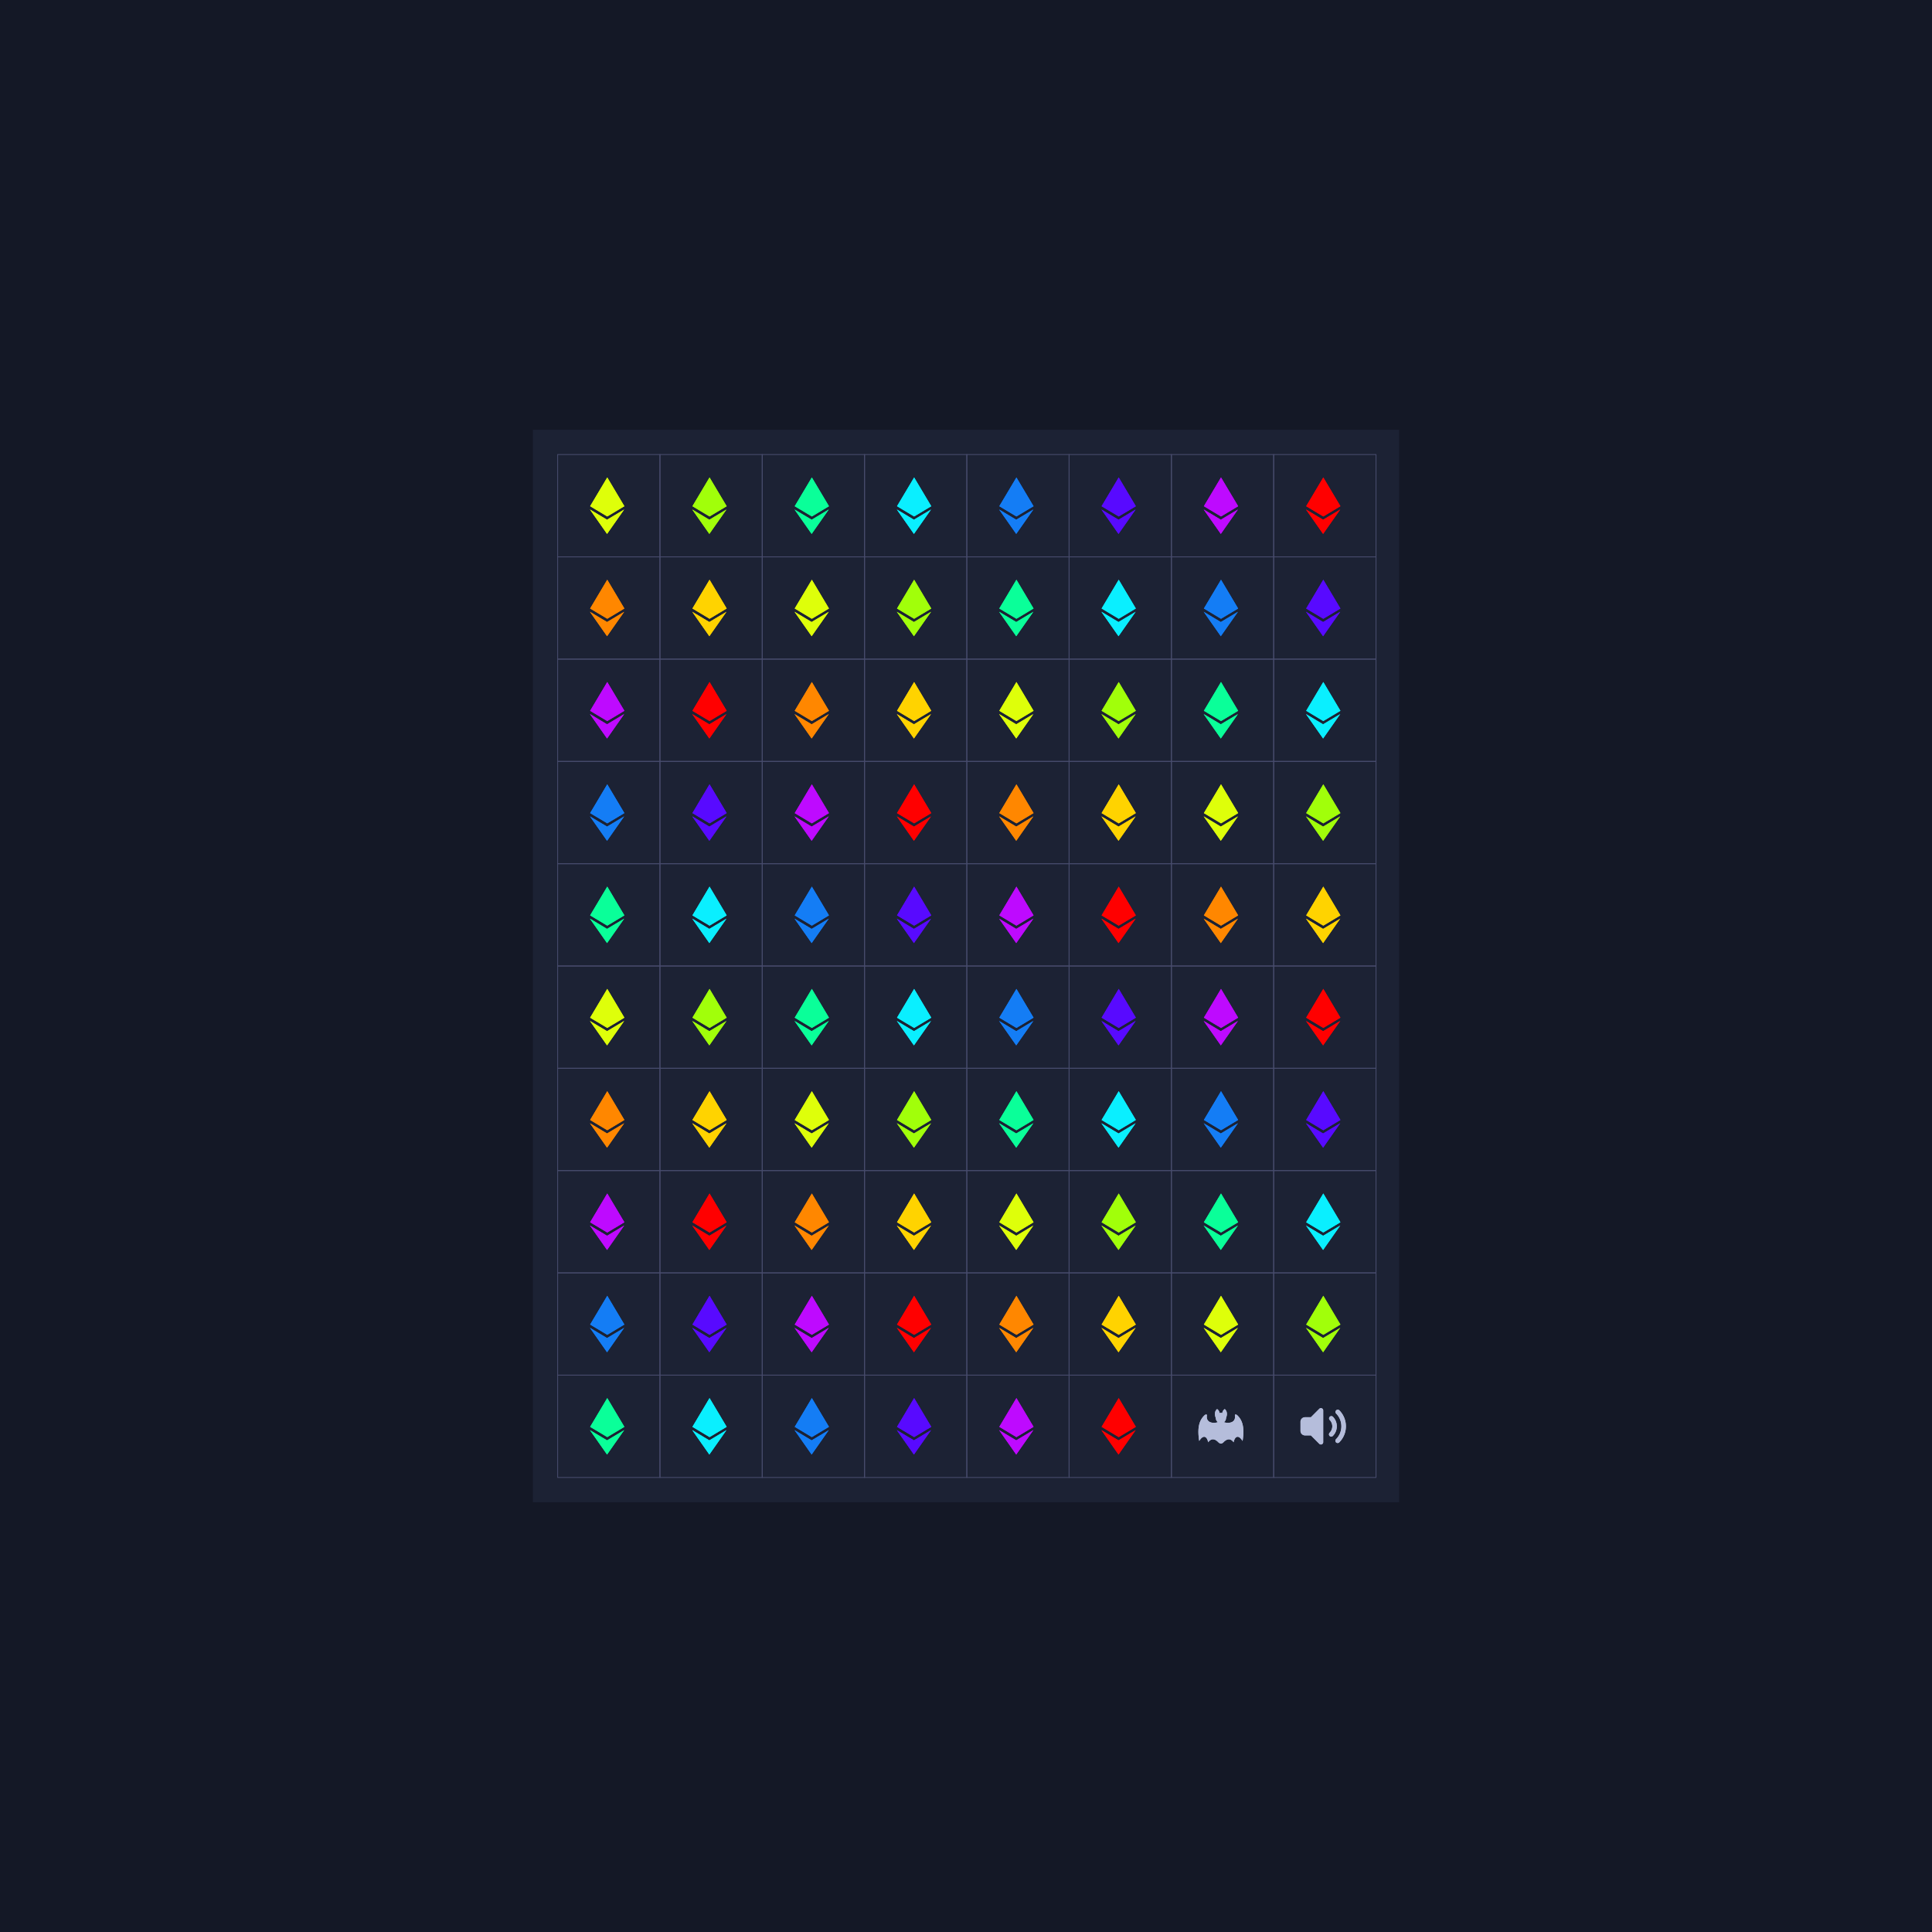
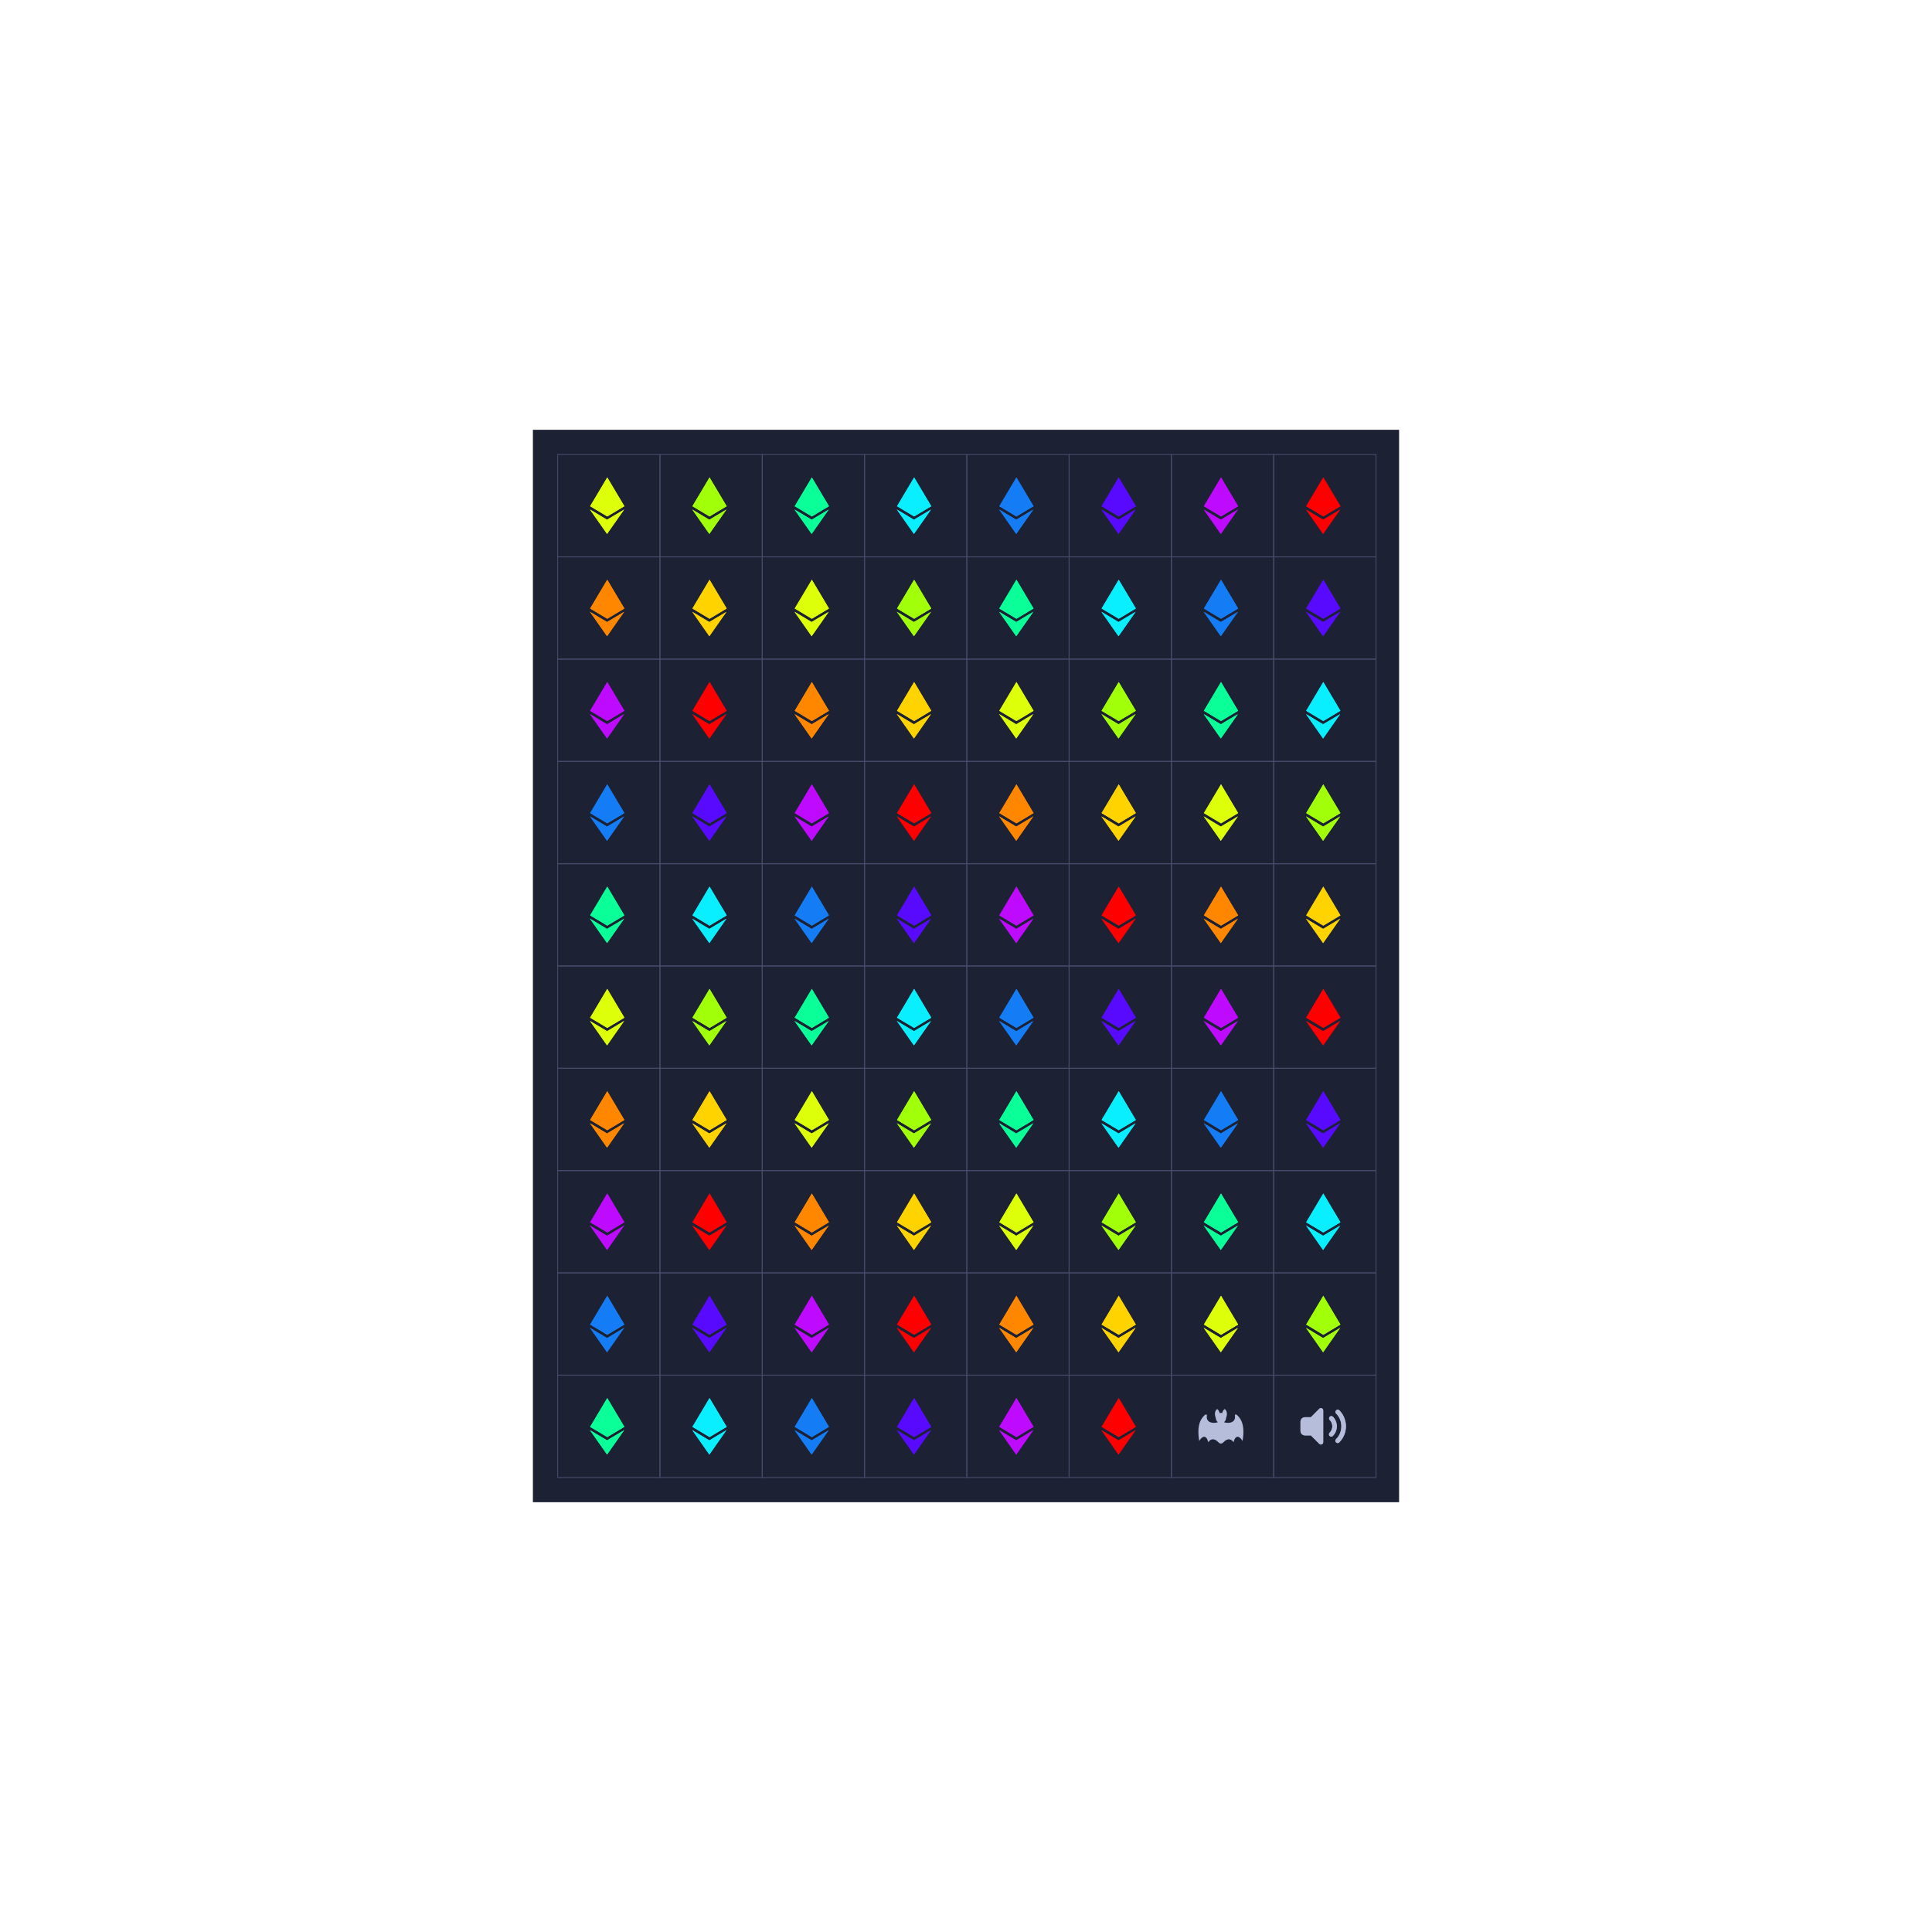
<svg xmlns="http://www.w3.org/2000/svg" fill="none" viewBox="0 0 2342 2342">
  <symbol id="1" viewBox="0 0 500 500">
    <path filter="url(#b1)" d="m250.5 111.982-83.663 140.579 83.663 50.081 83.664-50.081L250.5 111.982Zm-1 276.037 83.712-119.39-83.712 50.053-83.663-50.053 83.663 119.39Z" />
    <path d="m250.5 111.982-83.663 140.579 83.663 50.081 83.664-50.081L250.5 111.982Zm-1 276.037 83.712-119.39-83.712 50.053-83.663-50.053 83.663 119.39Z" />
  </symbol>
  <symbol id="2" viewBox="0 0 500 500">
    <path filter="url(#b1)" d="M250.097 334.277c-4.408 0-9.595-2.84-14.465-8.259-12.429-11.712-30.146-21.606-47.863 2.016-6.242-31.213-24.971-37.456-43.699-6.242-12.485-75.95 6.243-106.127 24.971-124.855 6.243-6.243 13.372-6.181 12.486 0-5.844 40.883 39.572 38.911 53.731 32.574-6.149-4.551-10.132-11.855-10.132-20.089-12.486-31.214 6.243-43.699 6.243-43.699s10.063 5.032 12.123 19.615a24.786 24.786 0 0 1 6.605-.887c2.285 0 4.501.306 6.605.887 2.06-14.583 12.123-19.615 12.123-19.615s18.728 12.485 6.243 43.699c0 8.266-4.014 15.595-10.207 20.139 14.296 6.299 59.437 8.147 53.613-32.624-.887-6.181 6.242-6.243 12.485 0 18.728 18.728 37.456 48.905 24.971 124.855-18.728-31.214-37.456-24.971-43.699 6.242-17.243-22.992-34.485-14.227-46.858-2.953-5.101 6.031-10.619 9.196-15.276 9.196Z" />
-     <path d="M250.097 334.277c-4.408 0-9.595-2.84-14.465-8.259-12.429-11.712-30.146-21.606-47.863 2.016-6.242-31.213-24.971-37.456-43.699-6.242-12.485-75.95 6.243-106.127 24.971-124.855 6.243-6.243 13.372-6.181 12.486 0-5.844 40.883 39.572 38.911 53.731 32.574-6.149-4.551-10.132-11.855-10.132-20.089-12.486-31.214 6.243-43.699 6.243-43.699s10.063 5.032 12.123 19.615a24.786 24.786 0 0 1 6.605-.887c2.285 0 4.501.306 6.605.887 2.06-14.583 12.123-19.615 12.123-19.615s18.728 12.485 6.243 43.699c0 8.266-4.014 15.595-10.207 20.139 14.296 6.299 59.437 8.147 53.613-32.624-.887-6.181 6.242-6.243 12.485 0 18.728 18.728 37.456 48.905 24.971 124.855-18.728-31.214-37.456-24.971-43.699 6.242-17.243-22.992-34.485-14.227-46.858-2.953-5.101 6.031-10.619 9.196-15.276 9.196Z" />
  </symbol>
  <symbol id="3" viewBox="0 0 500 500">
-     <path filter="url(#b1)" d="M320.609 331.682a11.062 11.062 0 0 1-7.77-3.219c-4.307-4.328-4.307-11.321 0-15.65 34.719-34.686 34.719-90.961 0-125.647-5.561-6.492-2.009-16.56 6.393-18.136 3.297-.61 6.704.299 9.257 2.486 43.321 43.343 43.321 113.604 0 156.947a11.142 11.142 0 0 1-7.88 3.219Zm-31.301-31.3a11.077 11.077 0 0 1-7.881-3.33c-4.306-4.329-4.306-11.321 0-15.65 17.359-17.349 17.359-45.487 0-62.824-5.56-6.493-2.009-16.561 6.393-18.137 3.297-.61 6.705.301 9.257 2.487 25.963 25.995 25.963 68.118 0 94.124a11.153 11.153 0 0 1-7.769 3.33Zm-39.292-128.089v155.394a11.124 11.124 0 0 1-6.883 10.212 9.384 9.384 0 0 1-4.217.887 11.117 11.117 0 0 1-7.881-3.218l-41.068-41.18h-28.748c-12.265 0-22.199-9.946-22.199-22.2v-44.397c0-12.265 9.934-22.2 22.199-22.2h28.748l41.068-41.178a11.08 11.08 0 0 1 12.098-2.331 11.098 11.098 0 0 1 6.883 10.211Z" />
+     <path filter="url(#b1)" d="M320.609 331.682a11.062 11.062 0 0 1-7.77-3.219c-4.307-4.328-4.307-11.321 0-15.65 34.719-34.686 34.719-90.961 0-125.647-5.561-6.492-2.009-16.56 6.393-18.136 3.297-.61 6.704.299 9.257 2.486 43.321 43.343 43.321 113.604 0 156.947a11.142 11.142 0 0 1-7.88 3.219m-31.301-31.3a11.077 11.077 0 0 1-7.881-3.33c-4.306-4.329-4.306-11.321 0-15.65 17.359-17.349 17.359-45.487 0-62.824-5.56-6.493-2.009-16.561 6.393-18.137 3.297-.61 6.705.301 9.257 2.487 25.963 25.995 25.963 68.118 0 94.124a11.153 11.153 0 0 1-7.769 3.33Zm-39.292-128.089v155.394a11.124 11.124 0 0 1-6.883 10.212 9.384 9.384 0 0 1-4.217.887 11.117 11.117 0 0 1-7.881-3.218l-41.068-41.18h-28.748c-12.265 0-22.199-9.946-22.199-22.2v-44.397c0-12.265 9.934-22.2 22.199-22.2h28.748l41.068-41.178a11.08 11.08 0 0 1 12.098-2.331 11.098 11.098 0 0 1 6.883 10.211Z" />
    <path d="M320.609 331.682a11.062 11.062 0 0 1-7.77-3.219c-4.307-4.328-4.307-11.321 0-15.65 34.719-34.686 34.719-90.961 0-125.647-5.561-6.492-2.009-16.56 6.393-18.136 3.297-.61 6.704.299 9.257 2.486 43.321 43.343 43.321 113.604 0 156.947a11.142 11.142 0 0 1-7.88 3.219Zm-31.301-31.3a11.077 11.077 0 0 1-7.881-3.33c-4.306-4.329-4.306-11.321 0-15.65 17.359-17.349 17.359-45.487 0-62.824-5.56-6.493-2.009-16.561 6.393-18.137 3.297-.61 6.705.301 9.257 2.487 25.963 25.995 25.963 68.118 0 94.124a11.153 11.153 0 0 1-7.769 3.33Zm-39.292-128.089v155.394a11.124 11.124 0 0 1-6.883 10.212 9.384 9.384 0 0 1-4.217.887 11.117 11.117 0 0 1-7.881-3.218l-41.068-41.18h-28.748c-12.265 0-22.199-9.946-22.199-22.2v-44.397c0-12.265 9.934-22.2 22.199-22.2h28.748l41.068-41.178a11.08 11.08 0 0 1 12.098-2.331 11.098 11.098 0 0 1 6.883 10.211Z" />
  </symbol>
  <defs>
    <rect id="square" width="124" height="124" stroke="#474B6C" />
    <filter id="b1" x="0" y="0" width="500" height="500" filterUnits="userSpaceOnUse">
      <feGaussianBlur stdDeviation="7" />
    </filter>
    <filter id="g1" x="-100%" y="-100%" width="400%" height="400%" filterUnits="objectBoundingBox" primitiveUnits="userSpaceOnUse" color-interpolation-filters="sRGB">
      <feGaussianBlur stdDeviation="52 63" x="0%" y="0%" width="100%" height="100%" in="SourceGraphic" result="blur" />
    </filter>
    <filter id="g2" x="-100%" y="-100%" width="400%" height="400%" filterUnits="objectBoundingBox" primitiveUnits="userSpaceOnUse" color-interpolation-filters="sRGB">
      <feGaussianBlur stdDeviation="24 31" x="0%" y="0%" width="100%" height="100%" in="SourceGraphic" result="blur" />
    </filter>
  </defs>
-   <rect width="2342" height="2342" fill="#141826" />
  <g transform="matrix(1,0,0,1,646,521)">
    <rect width="1050" height="1300" fill="#1C2234" />
    <g id="grid">
      <use href="#square" x="30" y="30" />
      <use href="#square" x="154" y="30" />
      <use href="#square" x="278" y="30" />
      <use href="#square" x="402" y="30" />
      <use href="#square" x="526" y="30" />
      <use href="#square" x="650" y="30" />
      <use href="#square" x="774" y="30" />
      <use href="#square" x="898" y="30" />
      <use href="#square" x="30" y="154" />
      <use href="#square" x="154" y="154" />
      <use href="#square" x="278" y="154" />
      <use href="#square" x="402" y="154" />
      <use href="#square" x="526" y="154" />
      <use href="#square" x="650" y="154" />
      <use href="#square" x="774" y="154" />
      <use href="#square" x="898" y="154" />
      <use href="#square" x="30" y="278" />
      <use href="#square" x="154" y="278" />
      <use href="#square" x="278" y="278" />
      <use href="#square" x="402" y="278" />
      <use href="#square" x="526" y="278" />
      <use href="#square" x="650" y="278" />
      <use href="#square" x="774" y="278" />
      <use href="#square" x="898" y="278" />
      <use href="#square" x="30" y="402" />
      <use href="#square" x="154" y="402" />
      <use href="#square" x="278" y="402" />
      <use href="#square" x="402" y="402" />
      <use href="#square" x="526" y="402" />
      <use href="#square" x="650" y="402" />
      <use href="#square" x="774" y="402" />
      <use href="#square" x="898" y="402" />
      <use href="#square" x="30" y="526" />
      <use href="#square" x="154" y="526" />
      <use href="#square" x="278" y="526" />
      <use href="#square" x="402" y="526" />
      <use href="#square" x="526" y="526" />
      <use href="#square" x="650" y="526" />
      <use href="#square" x="774" y="526" />
      <use href="#square" x="898" y="526" />
      <use href="#square" x="30" y="650" />
      <use href="#square" x="154" y="650" />
      <use href="#square" x="278" y="650" />
      <use href="#square" x="402" y="650" />
      <use href="#square" x="526" y="650" />
      <use href="#square" x="650" y="650" />
      <use href="#square" x="774" y="650" />
      <use href="#square" x="898" y="650" />
      <use href="#square" x="30" y="774" />
      <use href="#square" x="154" y="774" />
      <use href="#square" x="278" y="774" />
      <use href="#square" x="402" y="774" />
      <use href="#square" x="526" y="774" />
      <use href="#square" x="650" y="774" />
      <use href="#square" x="774" y="774" />
      <use href="#square" x="898" y="774" />
      <use href="#square" x="30" y="898" />
      <use href="#square" x="154" y="898" />
      <use href="#square" x="278" y="898" />
      <use href="#square" x="402" y="898" />
      <use href="#square" x="526" y="898" />
      <use href="#square" x="650" y="898" />
      <use href="#square" x="774" y="898" />
      <use href="#square" x="898" y="898" />
      <use href="#square" x="30" y="1022" />
      <use href="#square" x="154" y="1022" />
      <use href="#square" x="278" y="1022" />
      <use href="#square" x="402" y="1022" />
      <use href="#square" x="526" y="1022" />
      <use href="#square" x="650" y="1022" />
      <use href="#square" x="774" y="1022" />
      <use href="#square" x="898" y="1022" />
      <use href="#square" x="30" y="1146" />
      <use href="#square" x="154" y="1146" />
      <use href="#square" x="278" y="1146" />
      <use href="#square" x="402" y="1146" />
      <use href="#square" x="526" y="1146" />
      <use href="#square" x="650" y="1146" />
      <use href="#square" x="774" y="1146" />
      <use href="#square" x="898" y="1146" />
    </g>
    <g id="symbols">
      <use href="#1" x="28" y="30" fill="#deff0a" opacity="1" height="124" width="124" />
      <use href="#1" x="152" y="30" fill="#a1ff0a" opacity="0.64" height="124" width="124" />
      <use href="#1" x="276" y="30" fill="#0aff99" opacity="0.63" height="124" width="124" />
      <use href="#1" x="400" y="30" fill="#0aefff" opacity="0.62" height="124" width="124" />
      <use href="#1" x="524" y="30" fill="#147df5" opacity="0.61" height="124" width="124" />
      <use href="#1" x="648" y="30" fill="#580aff" opacity="0.60" height="124" width="124" />
      <use href="#1" x="772" y="30" fill="#be0aff" opacity="0.59" height="124" width="124" />
      <use href="#1" x="896" y="30" fill="#ff0000" opacity="0.58" height="124" width="124" />
      <use href="#1" x="28" y="154" fill="#ff8700" opacity="0.57" height="124" width="124" />
      <use href="#1" x="152" y="154" fill="#ffd300" opacity="0.56" height="124" width="124" />
      <use href="#1" x="276" y="154" fill="#deff0a" opacity="0.55" height="124" width="124" />
      <use href="#1" x="400" y="154" fill="#a1ff0a" opacity="0.54" height="124" width="124" />
      <use href="#1" x="524" y="154" fill="#0aff99" opacity="0.53" height="124" width="124" />
      <use href="#1" x="648" y="154" fill="#0aefff" opacity="0.52" height="124" width="124" />
      <use href="#1" x="772" y="154" fill="#147df5" opacity="0.51" height="124" width="124" />
      <use href="#1" x="896" y="154" fill="#580aff" opacity="0.50" height="124" width="124" />
      <use href="#1" x="28" y="278" fill="#be0aff" opacity="0.49" height="124" width="124" />
      <use href="#1" x="152" y="278" fill="#ff0000" opacity="0.48" height="124" width="124" />
      <use href="#1" x="276" y="278" fill="#ff8700" opacity="0.47" height="124" width="124" />
      <use href="#1" x="400" y="278" fill="#ffd300" opacity="0.46" height="124" width="124" />
      <use href="#1" x="524" y="278" fill="#deff0a" opacity="0.45" height="124" width="124" />
      <use href="#1" x="648" y="278" fill="#a1ff0a" opacity="0.44" height="124" width="124" />
      <use href="#1" x="772" y="278" fill="#0aff99" opacity="0.43" height="124" width="124" />
      <use href="#1" x="896" y="278" fill="#0aefff" opacity="0.42" height="124" width="124" />
      <use href="#1" x="28" y="402" fill="#147df5" opacity="0.41" height="124" width="124" />
      <use href="#1" x="152" y="402" fill="#580aff" opacity="0.40" height="124" width="124" />
      <use href="#1" x="276" y="402" fill="#be0aff" opacity="0.39" height="124" width="124" />
      <use href="#1" x="400" y="402" fill="#ff0000" opacity="0.38" height="124" width="124" />
      <use href="#1" x="524" y="402" fill="#ff8700" opacity="0.37" height="124" width="124" />
      <use href="#1" x="648" y="402" fill="#ffd300" opacity="0.36" height="124" width="124" />
      <use href="#1" x="772" y="402" fill="#deff0a" opacity="0.35" height="124" width="124" />
      <use href="#1" x="896" y="402" fill="#a1ff0a" opacity="0.34" height="124" width="124" />
      <use href="#1" x="28" y="526" fill="#0aff99" opacity="0.33" height="124" width="124" />
      <use href="#1" x="152" y="526" fill="#0aefff" opacity="0.32" height="124" width="124" />
      <use href="#1" x="276" y="526" fill="#147df5" opacity="0.31" height="124" width="124" />
      <use href="#1" x="400" y="526" fill="#580aff" opacity="0.30" height="124" width="124" />
      <use href="#1" x="524" y="526" fill="#be0aff" opacity="0.29" height="124" width="124" />
      <use href="#1" x="648" y="526" fill="#ff0000" opacity="0.28" height="124" width="124" />
      <use href="#1" x="772" y="526" fill="#ff8700" opacity="0.27" height="124" width="124" />
      <use href="#1" x="896" y="526" fill="#ffd300" opacity="0.26" height="124" width="124" />
      <use href="#1" x="28" y="650" fill="#deff0a" opacity="0.25" height="124" width="124" />
      <use href="#1" x="152" y="650" fill="#a1ff0a" opacity="0.24" height="124" width="124" />
      <use href="#1" x="276" y="650" fill="#0aff99" opacity="0.23" height="124" width="124" />
      <use href="#1" x="400" y="650" fill="#0aefff" opacity="0.22" height="124" width="124" />
      <use href="#1" x="524" y="650" fill="#147df5" opacity="0.21" height="124" width="124" />
      <use href="#1" x="648" y="650" fill="#580aff" opacity="0.20" height="124" width="124" />
      <use href="#1" x="772" y="650" fill="#be0aff" opacity="0.19" height="124" width="124" />
      <use href="#1" x="896" y="650" fill="#ff0000" opacity="0.18" height="124" width="124" />
      <use href="#1" x="28" y="774" fill="#ff8700" opacity="0.17" height="124" width="124" />
      <use href="#1" x="152" y="774" fill="#ffd300" opacity="0.16" height="124" width="124" />
      <use href="#1" x="276" y="774" fill="#deff0a" opacity="0.15" height="124" width="124" />
      <use href="#1" x="400" y="774" fill="#a1ff0a" opacity="0.14" height="124" width="124" />
      <use href="#1" x="524" y="774" fill="#0aff99" opacity="0.13" height="124" width="124" />
      <use href="#1" x="648" y="774" fill="#0aefff" opacity="0.12" height="124" width="124" />
      <use href="#1" x="772" y="774" fill="#147df5" opacity="0.11" height="124" width="124" />
      <use href="#1" x="896" y="774" fill="#580aff" opacity="0.10" height="124" width="124" />
      <use href="#1" x="28" y="898" fill="#be0aff" opacity="0.09" height="124" width="124" />
      <use href="#1" x="152" y="898" fill="#ff0000" opacity="0.08" height="124" width="124" />
      <use href="#1" x="276" y="898" fill="#ff8700" opacity="0.07" height="124" width="124" />
      <use href="#1" x="400" y="898" fill="#ffd300" opacity="0.06" height="124" width="124" />
      <use href="#1" x="524" y="898" fill="#deff0a" opacity="0.05" height="124" width="124" />
      <use href="#1" x="648" y="898" fill="#a1ff0a" opacity="0.05" height="124" width="124" />
      <use href="#1" x="772" y="898" fill="#0aff99" opacity="0.05" height="124" width="124" />
      <use href="#1" x="896" y="898" fill="#0aefff" opacity="0.05" height="124" width="124" />
      <use href="#1" x="28" y="1022" fill="#147df5" opacity="0.05" height="124" width="124" />
      <use href="#1" x="152" y="1022" fill="#580aff" opacity="0.05" height="124" width="124" />
      <use href="#1" x="276" y="1022" fill="#be0aff" opacity="0.05" height="124" width="124" />
      <use href="#1" x="400" y="1022" fill="#ff0000" opacity="0.05" height="124" width="124" />
      <use href="#1" x="524" y="1022" fill="#ff8700" opacity="0.05" height="124" width="124" />
      <use href="#1" x="648" y="1022" fill="#ffd300" opacity="0.05" height="124" width="124" />
      <use href="#1" x="772" y="1022" fill="#deff0a" opacity="0.05" height="124" width="124" />
      <use href="#1" x="896" y="1022" fill="#a1ff0a" opacity="0.05" height="124" width="124" />
      <use href="#1" x="28" y="1146" fill="#0aff99" opacity="0.00" height="124" width="124" />
      <use href="#1" x="152" y="1146" fill="#0aefff" opacity="0.00" height="124" width="124" />
      <use href="#1" x="276" y="1146" fill="#147df5" opacity="0.00" height="124" width="124" />
      <use href="#1" x="400" y="1146" fill="#580aff" opacity="0.00" height="124" width="124" />
      <use href="#1" x="524" y="1146" fill="#be0aff" opacity="0.00" height="124" width="124" />
      <use href="#1" x="648" y="1146" fill="#ff0000" opacity="0.00" height="124" width="124" />
      <use href="#2" x="772" y="1146" fill="#B5BDDB" opacity="1" height="124" width="124" />
      <use href="#3" x="896" y="1146" fill="#B5BDDB" opacity="1" height="124" width="124" />
    </g>
  </g>
</svg>